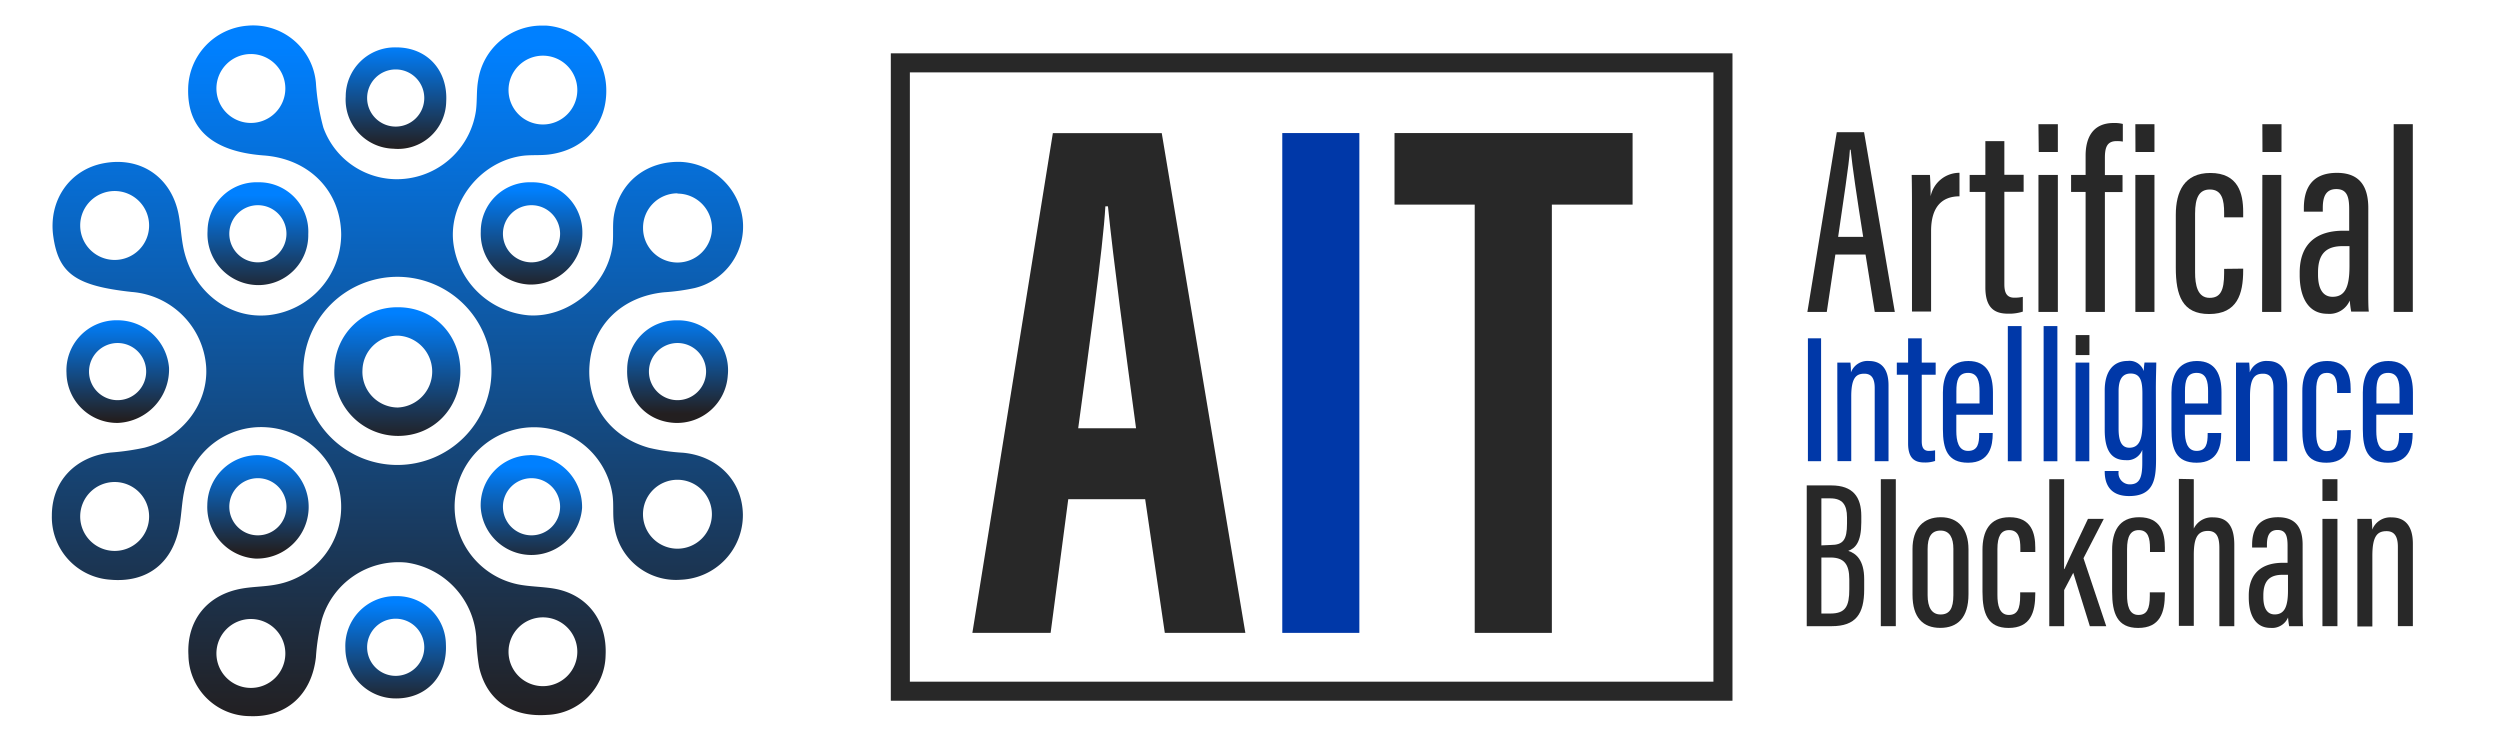
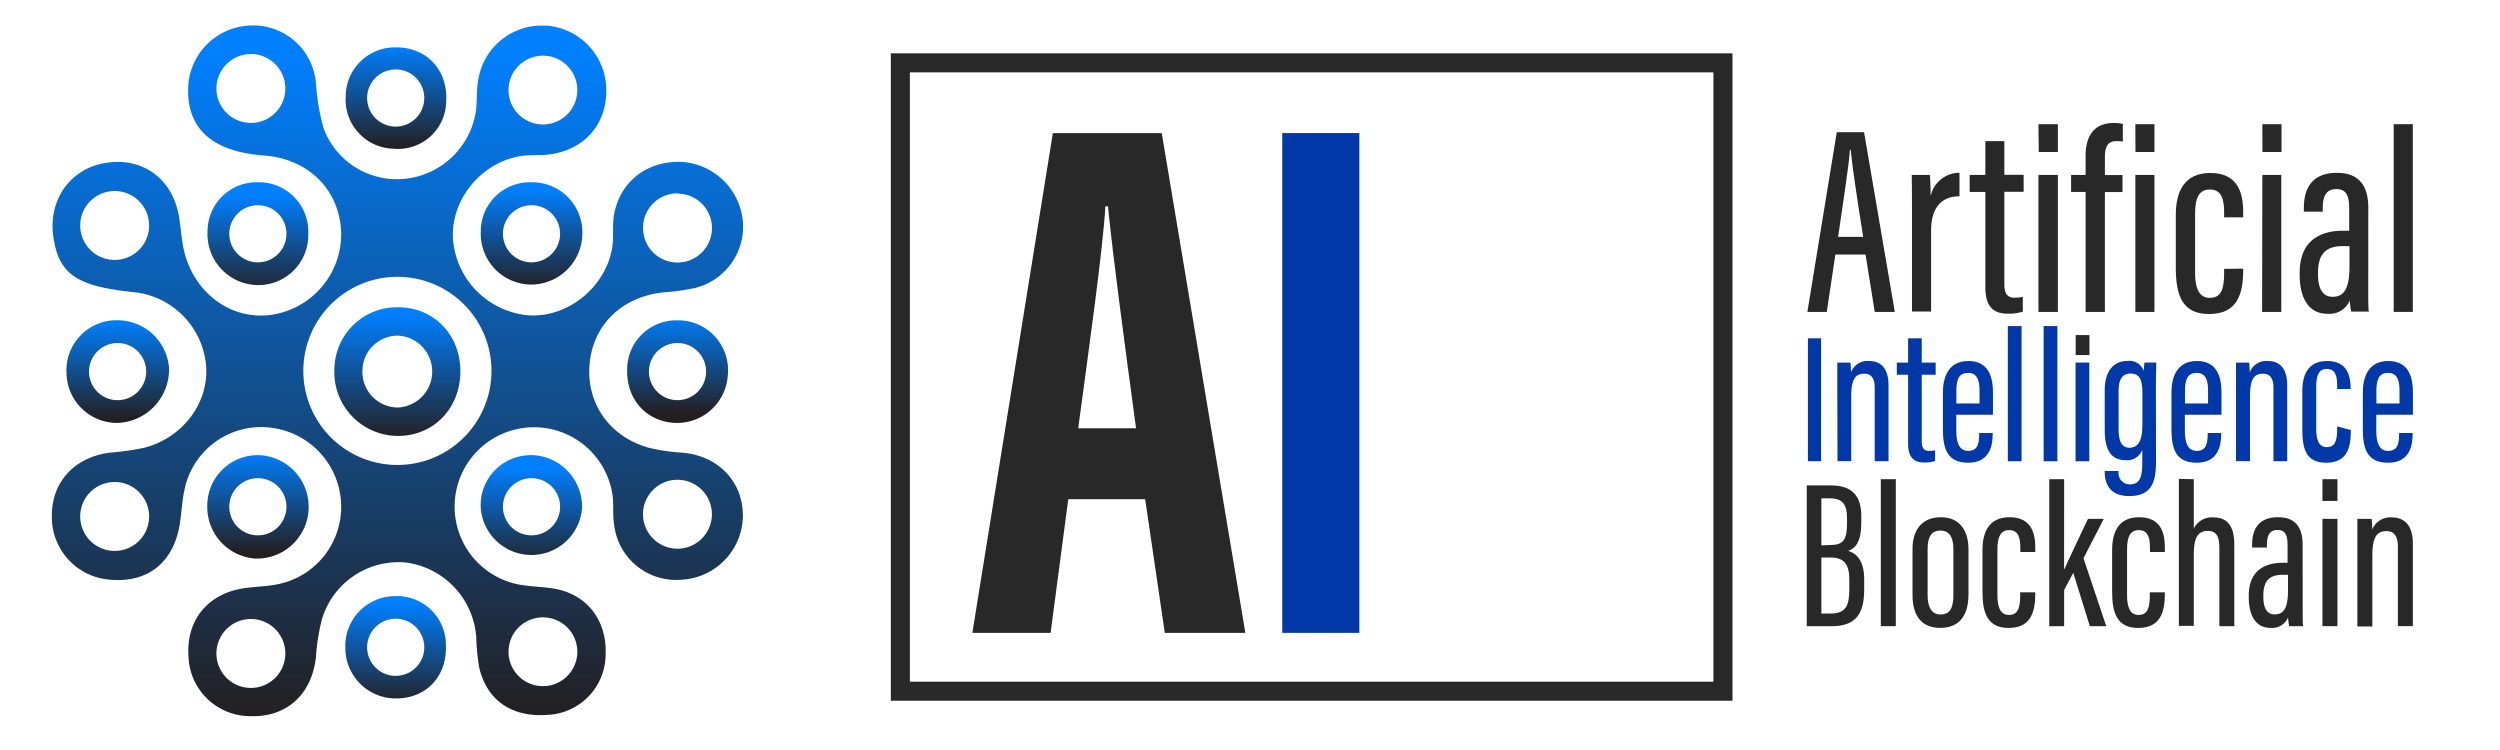
<svg xmlns="http://www.w3.org/2000/svg" xmlns:xlink="http://www.w3.org/1999/xlink" id="Layer_1" data-name="Layer 1" viewBox="0 0 425.2 127.56">
  <defs>
    <style>.cls-1{fill:url(#linear-gradient);}.cls-2{fill:url(#linear-gradient-2);}.cls-3{fill:url(#linear-gradient-3);}.cls-4{fill:url(#linear-gradient-4);}.cls-5{fill:url(#linear-gradient-5);}.cls-6{fill:url(#linear-gradient-6);}.cls-7{fill:url(#linear-gradient-7);}.cls-8{fill:url(#linear-gradient-8);}.cls-9{fill:url(#linear-gradient-9);}.cls-10{fill:url(#linear-gradient-10);}.cls-11{fill:#282828;}.cls-12{fill:#0038a8;}</style>
    <linearGradient id="linear-gradient" x1="-473" y1="350.92" x2="-472.68" y2="350.92" gradientTransform="matrix(0, 362.65, 362.65, 0, -127196.97, 171540.24)" gradientUnits="userSpaceOnUse">
      <stop offset="0" stop-color="#0080ff" />
      <stop offset="1" stop-color="#231f20" />
    </linearGradient>
    <linearGradient id="linear-gradient-2" x1="-473.45" y1="354.43" x2="-473.13" y2="354.43" gradientTransform="matrix(0, 67.55, 67.55, 0, -23874.67, 32034.82)" xlink:href="#linear-gradient" />
    <linearGradient id="linear-gradient-3" x1="-471.78" y1="355.59" x2="-471.45" y2="355.59" gradientTransform="matrix(0, 53.29, 53.29, 0, -18881.94, 25148.82)" xlink:href="#linear-gradient" />
    <linearGradient id="linear-gradient-4" x1="-475.42" y1="355.55" x2="-475.09" y2="355.55" gradientTransform="matrix(0, 53.7, 53.7, 0, -19026.52, 25632.38)" xlink:href="#linear-gradient" />
    <linearGradient id="linear-gradient-5" x1="-474.47" y1="354.61" x2="-474.15" y2="354.61" gradientTransform="matrix(0, 54.17, 54.17, 0, -19120.18, 25781.37)" xlink:href="#linear-gradient" />
    <linearGradient id="linear-gradient-6" x1="-472.68" y1="354.64" x2="-472.36" y2="354.64" gradientTransform="matrix(0, 53.84, 53.84, 0, -19004.03, 25481.23)" xlink:href="#linear-gradient" />
    <linearGradient id="linear-gradient-7" x1="-472.68" y1="356.44" x2="-472.36" y2="356.44" gradientTransform="matrix(0, 53.9, 53.9, 0, -19169.45, 25510.6)" xlink:href="#linear-gradient" />
    <linearGradient id="linear-gradient-8" x1="-474.47" y1="356.4" x2="-474.15" y2="356.4" gradientTransform="matrix(0, 54.24, 54.24, 0, -19286.41, 25811.8)" xlink:href="#linear-gradient" />
    <linearGradient id="linear-gradient-9" x1="-473.59" y1="357.36" x2="-473.27" y2="357.36" gradientTransform="matrix(0, 53.89, 53.89, 0, -19237.77, 25575.91)" xlink:href="#linear-gradient" />
    <linearGradient id="linear-gradient-10" x1="-473.59" y1="353.67" x2="-473.27" y2="353.67" gradientTransform="matrix(0, 53.9, 53.9, 0, -18946.67, 25579.6)" xlink:href="#linear-gradient" />
  </defs>
  <path class="cls-1" d="M116.16,77a33.6,33.6,0,0,1-5.76-.83c-6.65-1.85-10.61-7.42-10.14-14,.48-6.84,5.49-11.74,12.7-12.46A35,35,0,0,0,118.1,49a10.74,10.74,0,0,0,8.22-11.63,11.14,11.14,0,0,0-10.4-9.83C110,27.29,105.29,31,104.4,36.75c-.26,1.7,0,3.49-.25,5.19-1,6.81-7.57,12.14-14.25,11.69A14.11,14.11,0,0,1,77.07,41c-.62-6.69,4.54-13.29,11.4-14.44,1.7-.29,3.48-.06,5.18-.32,6-.89,9.67-5.36,9.46-11.26A11,11,0,0,0,92.85,4.35c-.24,0-.48,0-.73,0a10.94,10.94,0,0,0-10.79,9.29c-.31,1.69-.16,3.46-.38,5.18A13.6,13.6,0,0,1,69.42,30.34,13.29,13.29,0,0,1,55,21.71a38,38,0,0,1-1.27-7.64,10.71,10.71,0,0,0-11.65-9.7A10.94,10.94,0,0,0,32,15.17C31.87,22,36.23,25.8,44.87,26.44c7.7.57,13.06,6,13.16,13.41A13.87,13.87,0,0,1,45.77,53.59c-7,.78-13.29-4.29-14.65-11.81-.31-1.7-.4-3.44-.71-5.14C29.24,30.2,24,26.58,17.66,27.76c-5.84,1.08-9.48,6.37-8.59,12.5.91,6.3,3.85,8.37,13.37,9.4A13.75,13.75,0,0,1,35.06,62.31c.44,6.26-4,12.15-10.48,13.83a42.5,42.5,0,0,1-5.76.83c-6.06.72-10,4.9-10,10.71a10.66,10.66,0,0,0,9.88,10.91c6.35.59,10.77-2.85,11.85-9.31.33-1.91.38-3.88.79-5.78A13.29,13.29,0,0,1,45.43,72.68,13.56,13.56,0,0,1,58,85.35,13.42,13.42,0,0,1,47.07,99.4c-1.9.38-3.88.36-5.8.68-6,1-9.56,5.42-9.22,11.38A10.51,10.51,0,0,0,42.47,121.8c6.23.25,10.53-3.62,11.26-10a35.6,35.6,0,0,1,1-6.39A13.59,13.59,0,0,1,69.1,95.68,13.81,13.81,0,0,1,81,108.32a38.36,38.36,0,0,0,.49,5.16c1.28,5.62,5.54,8.54,11.56,8.11A10.33,10.33,0,0,0,103,111.48c.29-5.82-3-10.25-8.5-11.32-2.12-.4-4.33-.35-6.44-.78a13.5,13.5,0,1,1,16.1-15.3c.27,1.7,0,3.48.3,5.19a10.59,10.59,0,0,0,11.36,9.33,11,11,0,0,0,10.53-11.09C126.26,81.82,122.12,77.55,116.16,77Zm-.93-44.07a5.86,5.86,0,1,1-5.86,5.86A5.85,5.85,0,0,1,115.23,32.88ZM92.34,9.47a5.85,5.85,0,1,1-5.85,5.85A5.85,5.85,0,0,1,92.34,9.47ZM42.68,20.91a5.86,5.86,0,1,1,5.85-5.86A5.86,5.86,0,0,1,42.68,20.91ZM19.5,44.21a5.86,5.86,0,1,1,5.86-5.86A5.85,5.85,0,0,1,19.5,44.21Zm0,49.49a5.86,5.86,0,1,1,5.86-5.85A5.85,5.85,0,0,1,19.5,93.7ZM42.68,117a5.86,5.86,0,1,1,5.85-5.85A5.85,5.85,0,0,1,42.68,117Zm49.66-12a5.85,5.85,0,1,1-5.85,5.85A5.85,5.85,0,0,1,92.34,105ZM67.59,79.08a16,16,0,1,1,16-16A16,16,0,0,1,67.59,79.08Zm47.64,14.24a5.86,5.86,0,1,1,5.85-5.86A5.86,5.86,0,0,1,115.23,93.32Z" />
  <path class="cls-2" d="M56.88,62.62A10.85,10.85,0,0,0,67.7,74.14c6,0,10.52-4.62,10.6-10.82S74,52.42,68,52.26h-.31A10.64,10.64,0,0,0,56.88,62.62Zm10.93-5.53a6.12,6.12,0,0,1-.16,12.22h0a6.06,6.06,0,0,1-6-6.43A6,6,0,0,1,67.81,57.09Z" />
  <path class="cls-3" d="M66.89,25.29a8.2,8.2,0,0,0,9-8c.3-5.32-3.21-9.18-8.39-9.23h-.09a8.36,8.36,0,0,0-8.61,8.36A8.34,8.34,0,0,0,66.89,25.29Zm.41-13.48a4.86,4.86,0,1,1-4.86,4.86A4.86,4.86,0,0,1,67.3,11.81Z" />
  <path class="cls-4" d="M58.74,110.25a8.57,8.57,0,0,0,8.63,8.54c5.19,0,8.72-3.82,8.47-9.18a8.3,8.3,0,0,0-8.43-8.22H67A8.47,8.47,0,0,0,58.74,110.25Zm13.42-.16a4.86,4.86,0,1,1-4.86-4.86A4.87,4.87,0,0,1,72.16,110.09Z" />
  <path class="cls-5" d="M90.1,77.42a8.5,8.5,0,0,0-8.34,8.85A8.64,8.64,0,0,0,99,86.4a8.81,8.81,0,0,0-8.67-9H90.1Zm5.16,8.77a4.86,4.86,0,1,1-4.86-4.86A4.86,4.86,0,0,1,95.26,86.19Z" />
  <path class="cls-6" d="M90.49,31h-.18a8.35,8.35,0,0,0-8.54,8.39,8.65,8.65,0,0,0,8.17,9,8.74,8.74,0,0,0,9.11-8.8h0A8.52,8.52,0,0,0,90.49,31ZM90.4,44.62a4.86,4.86,0,1,1,4.86-4.86A4.87,4.87,0,0,1,90.4,44.62Z" />
  <path class="cls-7" d="M35.3,39.29a8.68,8.68,0,0,0,8.64,9.2,8.49,8.49,0,0,0,8.49-8.67A8.39,8.39,0,0,0,44.12,31h-.24A8.34,8.34,0,0,0,35.3,39.29Zm8.55-4.39A4.86,4.86,0,1,1,39,39.76,4.86,4.86,0,0,1,43.85,34.9Z" />
  <path class="cls-8" d="M35.26,85.83A8.79,8.79,0,0,0,43.4,95,8.79,8.79,0,0,0,44,77.41h-.16A8.57,8.57,0,0,0,35.26,85.83Zm8.59-4.5A4.86,4.86,0,1,1,39,86.19,4.85,4.85,0,0,1,43.85,81.33Z" />
  <path class="cls-9" d="M11.31,63.45a8.62,8.62,0,0,0,8.77,8.48,9.11,9.11,0,0,0,8.67-9.38,8.8,8.8,0,0,0-8.83-8.08h-.38A8.52,8.52,0,0,0,11.31,63.45ZM20,58.34a4.86,4.86,0,1,1-4.86,4.86A4.87,4.87,0,0,1,20,58.34Z" />
  <path class="cls-10" d="M106.67,62.8c-.18,5,3.15,8.83,8,9.12a8.64,8.64,0,0,0,9.11-8.05,8.48,8.48,0,0,0-8.34-9.39h-.3A8.35,8.35,0,0,0,106.67,62.8Zm8.56-4.46a4.86,4.86,0,1,1-4.86,4.86A4.87,4.87,0,0,1,115.23,58.34Z" />
  <path class="cls-11" d="M181.69,84.9l-3,22.74H165.38l13.69-85h18.52l14.22,85h-13.7L194.77,84.9Zm11.53-12.06c-1.95-14.44-3.8-28.14-4.78-37.75H188c-.37,7-2.93,25.2-4.62,37.75Z" />
  <rect class="cls-12" x="218.09" y="22.63" width="13.11" height="85.01" />
-   <polygon class="cls-11" points="250.82 34.8 237.18 34.8 237.18 22.63 277.67 22.63 277.67 34.8 263.94 34.8 263.94 107.64 250.82 107.64 250.82 34.8" />
  <path class="cls-11" d="M312.16,43.29l-1.46,9.76h-3.3l5-30.57h4.64l5.23,30.57h-3.41l-1.57-9.76Zm4.73-3c-1.07-6.73-1.84-11.93-2.13-14.82h-.13c-.11,2.36-1.21,9.24-2,14.82Z" />
  <path class="cls-11" d="M325.19,37.68c0-3.76,0-5.86-.05-7.93h3.1c.05.61.12,2.08.12,3.64a5,5,0,0,1,4.91-4v4c-2.88,0-4.83,1.69-4.83,5.9v13.7h-3.25Z" />
  <path class="cls-11" d="M335,29.75h2.67V24h3.23v5.73h3.28v2.89h-3.28V48.29c0,1.19.21,2.34,1.68,2.34a6.52,6.52,0,0,0,1.46-.14V53a7.5,7.5,0,0,1-2.52.35c-2.26,0-3.85-.94-3.85-4.49V32.64H335Z" />
  <path class="cls-11" d="M346.7,29.75H350v23.3H346.7Zm0-8.63H350v4.73h-3.25Z" />
  <path class="cls-11" d="M354.72,53.05V32.64h-2.47V29.75h2.47V26.47c0-2.84,1.07-5.55,4.78-5.55a5.77,5.77,0,0,1,1.55.16v3A5.39,5.39,0,0,0,360,24c-1.66,0-2,1.1-2,2.86v2.92h3v2.89h-3V53.05Z" />
  <path class="cls-11" d="M363.18,29.75h3.25v23.3h-3.25Zm0-8.63h3.25v4.73H363.2Z" />
  <path class="cls-11" d="M381.52,45.69V46c0,4-1,7.41-5.8,7.41-4.54,0-5.66-3.15-5.66-7.87v-9c0-3.94,1.44-7.12,5.87-7.12,4.76,0,5.59,3.5,5.59,6.61v.94h-3.24v-.8c0-2.11-.35-3.94-2.42-3.94-1.81,0-2.52,1.36-2.52,4.11v10c0,2.11.4,4.32,2.47,4.32,1.84,0,2.47-1.24,2.47-4.19v-.74Z" />
  <path class="cls-11" d="M384.78,29.75H388v23.3h-3.26Zm0-8.63h3.26v4.73H384.8Z" />
  <path class="cls-11" d="M402.79,49c0,1.59,0,3.35.1,4h-3a17.44,17.44,0,0,1-.24-1.89,3.76,3.76,0,0,1-3.81,2.26c-3.37,0-4.71-3-4.71-6.58v-.41c0-5.28,3.27-7.14,7.42-7.14h1V35.6c0-2.11-.36-3.44-2.19-3.44s-2.3,1.38-2.3,3.2V36h-3.22V35.4c0-3.25,1.28-6,5.63-6,4.06,0,5.33,2.55,5.33,6Zm-3.19-7.14h-1.13c-2.64,0-4.22,1.11-4.22,4.47v.4c0,2.08.65,3.75,2.47,3.75,2.15,0,2.88-1.71,2.88-5.2Z" />
  <rect class="cls-11" x="407.12" y="21.12" width="3.25" height="31.93" />
  <rect class="cls-12" x="307.49" y="57.54" width="2.24" height="20.9" />
  <path class="cls-12" d="M312.49,66.77c0-3.36,0-4.27,0-5.1h2.23a13.37,13.37,0,0,1,.09,1.67,3,3,0,0,1,3.08-1.94c1.83,0,3.31,1.05,3.31,4.13V78.44h-2.35V66c0-1.62-.54-2.44-1.76-2.44-1.4,0-2.23.69-2.23,3.87v11h-2.34Z" />
  <path class="cls-12" d="M322.61,61.67h1.92V57.54h2.32v4.13h2.37v2.07h-2.37V75c0,.86.16,1.69,1.21,1.69a5.62,5.62,0,0,0,1.06-.1v1.81a5.25,5.25,0,0,1-1.82.26c-1.63,0-2.77-.68-2.77-3.24V63.74h-1.92Z" />
  <path class="cls-12" d="M332.73,70.54v2.74c0,1.67.33,3.41,2,3.41s1.89-1.3,1.89-2.9v-.14h2.3v.12c0,1.94-.46,4.93-4.18,4.93-3.5,0-4.29-2.29-4.29-5.7V66.75c0-2.54.89-5.35,4.33-5.35,3.24,0,4.18,2.4,4.18,5.35v3.79Zm3.95-1.92v-2.1c0-1.56-.25-3.1-1.94-3.1s-2,1.31-2,3.12v2.08Z" />
  <rect class="cls-12" x="341.49" y="55.46" width="2.34" height="22.99" />
  <rect class="cls-12" x="347.58" y="55.46" width="2.34" height="22.99" />
  <rect class="cls-12" x="353.01" y="61.67" width="2.34" height="16.78" />
  <rect class="cls-11" x="353.03" y="56.99" width="2.34" height="3.4" />
  <path class="cls-12" d="M366.7,78.09c0,3.41-.38,6.28-4.58,6.28-3.5,0-4.15-2.36-4.15-4.18v-.08h2.36v.1a1.91,1.91,0,0,0,1.92,2.17c1.73,0,2.11-1.29,2.11-3.71V76.51a2.72,2.72,0,0,1-2.84,1.75c-2.56,0-3.55-1.87-3.55-5.13V66.39c0-3,1.28-5,3.9-5a2.54,2.54,0,0,1,2.74,1.73,11.64,11.64,0,0,1,.13-1.46h2c0,.92-.07,2.43-.07,4.41Zm-6.37-11.58v6.43c0,2.15.56,3.21,1.83,3.21,1.91,0,2.22-1.91,2.22-4.17V67c0-1.93-.21-3.47-2-3.47-1.44,0-2.05,1.06-2.05,3" />
  <path class="cls-12" d="M371.6,70.54v2.74c0,1.67.34,3.41,2,3.41s1.88-1.3,1.88-2.9v-.14h2.3v.12c0,1.94-.45,4.93-4.17,4.93-3.5,0-4.29-2.29-4.29-5.7V66.75c0-2.54.89-5.35,4.33-5.35,3.23,0,4.18,2.4,4.18,5.35v3.79Zm3.95-1.92v-2.1c0-1.56-.25-3.1-1.93-3.1s-2,1.31-2,3.12v2.08Z" />
  <path class="cls-12" d="M380.3,66.77c0-3.36,0-4.27,0-5.1h2.24a15.65,15.65,0,0,1,.09,1.67,3,3,0,0,1,3.08-1.94c1.83,0,3.3,1.05,3.3,4.13V78.44h-2.34V66c0-1.62-.55-2.44-1.76-2.44-1.41,0-2.23.69-2.23,3.87v11H380.3Z" />
-   <path class="cls-12" d="M399.83,73.14v.23c0,2.9-.74,5.33-4.17,5.33s-4.08-2.26-4.08-5.66V66.53c0-2.84,1-5.13,4.22-5.13,3.43,0,4,2.52,4,4.76v.68H397.5v-.58c0-1.52-.25-2.84-1.75-2.84-1.3,0-1.81,1-1.81,3v7.2c0,1.52.29,3.11,1.78,3.11,1.33,0,1.78-.9,1.78-3v-.53Z" />
+   <path class="cls-12" d="M399.83,73.14v.23c0,2.9-.74,5.33-4.17,5.33s-4.08-2.26-4.08-5.66V66.53c0-2.84,1-5.13,4.22-5.13,3.43,0,4,2.52,4,4.76H397.5v-.58c0-1.52-.25-2.84-1.75-2.84-1.3,0-1.81,1-1.81,3v7.2c0,1.52.29,3.11,1.78,3.11,1.33,0,1.78-.9,1.78-3v-.53Z" />
  <path class="cls-12" d="M404.16,70.54v2.74c0,1.67.33,3.41,2,3.41s1.88-1.3,1.88-2.9v-.14h2.3v.12c0,1.94-.45,4.93-4.18,4.93-3.5,0-4.29-2.29-4.29-5.7V66.75c0-2.54.89-5.35,4.33-5.35,3.24,0,4.19,2.4,4.19,5.35v3.79Zm3.95-1.92v-2.1c0-1.56-.25-3.1-1.93-3.1s-2,1.31-2,3.12v2.08Z" />
  <path class="cls-11" d="M307.29,82.56h4.17c3.72,0,5.11,2,5.11,5.2v1.08c0,3.37-1,4.4-2.22,4.85,1.3.41,2.71,1.54,2.71,4.8v1.77c0,4.17-1.44,6.24-5.52,6.24h-4.25Zm4.06,10.13c2.14,0,2.79-.87,2.79-3.65V88c0-2.17-.8-3.24-2.85-3.24h-1.51v8Zm-1.57,11.66h1.53c2.58,0,3.22-1.23,3.22-4.14V98.55c0-2.61-.91-3.73-3.22-3.73h-1.53Z" />
  <rect class="cls-11" x="319.89" y="81.5" width="2.55" height="25" />
  <path class="cls-11" d="M334.8,93.43v7.64c0,4-1.87,5.72-4.8,5.72s-4.72-1.74-4.72-5.63V93.37c0-3.51,1.86-5.4,4.82-5.4s4.7,2,4.7,5.46m-6.95-.07v7.89c0,2,.67,3.26,2.2,3.26s2.18-1,2.18-3.29V93.34c0-1.8-.59-3.1-2.18-3.1s-2.2,1.13-2.2,3.12" />
  <path class="cls-11" d="M346.16,100.74V101c0,3.15-.81,5.8-4.54,5.8-3.56,0-4.44-2.47-4.44-6.16V93.54c0-3.09,1.13-5.57,4.6-5.57,3.73,0,4.38,2.73,4.38,5.17v.74h-2.54v-.63c0-1.66-.27-3.09-1.9-3.09-1.41,0-2,1.07-2,3.23v7.82c0,1.66.32,3.38,1.94,3.38,1.44,0,1.93-1,1.93-3.28v-.57Z" />
  <path class="cls-11" d="M351.06,96.79h.06c.88-2,2.92-6.24,4-8.54h2.69l-3.45,6.69,3.87,11.56h-2.79l-2.82-9.08-1.55,2.94v6.14h-2.53v-25h2.53Z" />
  <path class="cls-11" d="M368.2,100.74V101c0,3.15-.8,5.8-4.54,5.8-3.56,0-4.43-2.47-4.43-6.16V93.54c0-3.09,1.12-5.57,4.59-5.57,3.73,0,4.38,2.73,4.38,5.17v.74h-2.53v-.63c0-1.66-.28-3.09-1.9-3.09-1.42,0-2,1.07-2,3.23v7.82c0,1.66.31,3.38,1.93,3.38,1.44,0,1.94-1,1.94-3.28v-.57Z" />
  <path class="cls-11" d="M373.12,81.5v8.4A3.41,3.41,0,0,1,376.47,88c2.73,0,3.54,2,3.54,4.68V106.5h-2.54V93.3c0-1.52-.21-3-1.94-3-1.95,0-2.41,1.49-2.41,4.15v12h-2.54v-25Z" />
  <path class="cls-11" d="M391.64,103.34c0,1.25,0,2.62.07,3.16h-2.37a14,14,0,0,1-.19-1.48,2.94,2.94,0,0,1-3,1.77c-2.63,0-3.68-2.34-3.68-5.16v-.32c0-4.13,2.56-5.59,5.81-5.59h.79V92.84c0-1.66-.28-2.7-1.71-2.7s-1.8,1.08-1.8,2.51v.48h-2.52v-.45c0-2.55,1-4.71,4.41-4.71,3.18,0,4.18,2,4.18,4.68Zm-2.5-5.58h-.89c-2.07,0-3.3.86-3.3,3.5v.3c0,1.63.5,2.94,1.93,2.94,1.68,0,2.26-1.34,2.26-4.07Z" />
  <path class="cls-11" d="M395,88.25h2.55V106.5H395Zm0-6.75h2.55v3.7H395Z" />
  <path class="cls-11" d="M400.94,93.81c0-3.66,0-4.65,0-5.56h2.43a15.62,15.62,0,0,1,.1,1.83A3.29,3.29,0,0,1,406.78,88c2,0,3.6,1.14,3.6,4.49v14h-2.55V93c0-1.77-.6-2.66-1.92-2.66-1.53,0-2.42.76-2.42,4.21v12h-2.55Z" />
  <path class="cls-11" d="M294.66,119.18H151.51V9.07H294.66Zm-139.91-3.24H291.42V12.31H154.75Z" />
</svg>